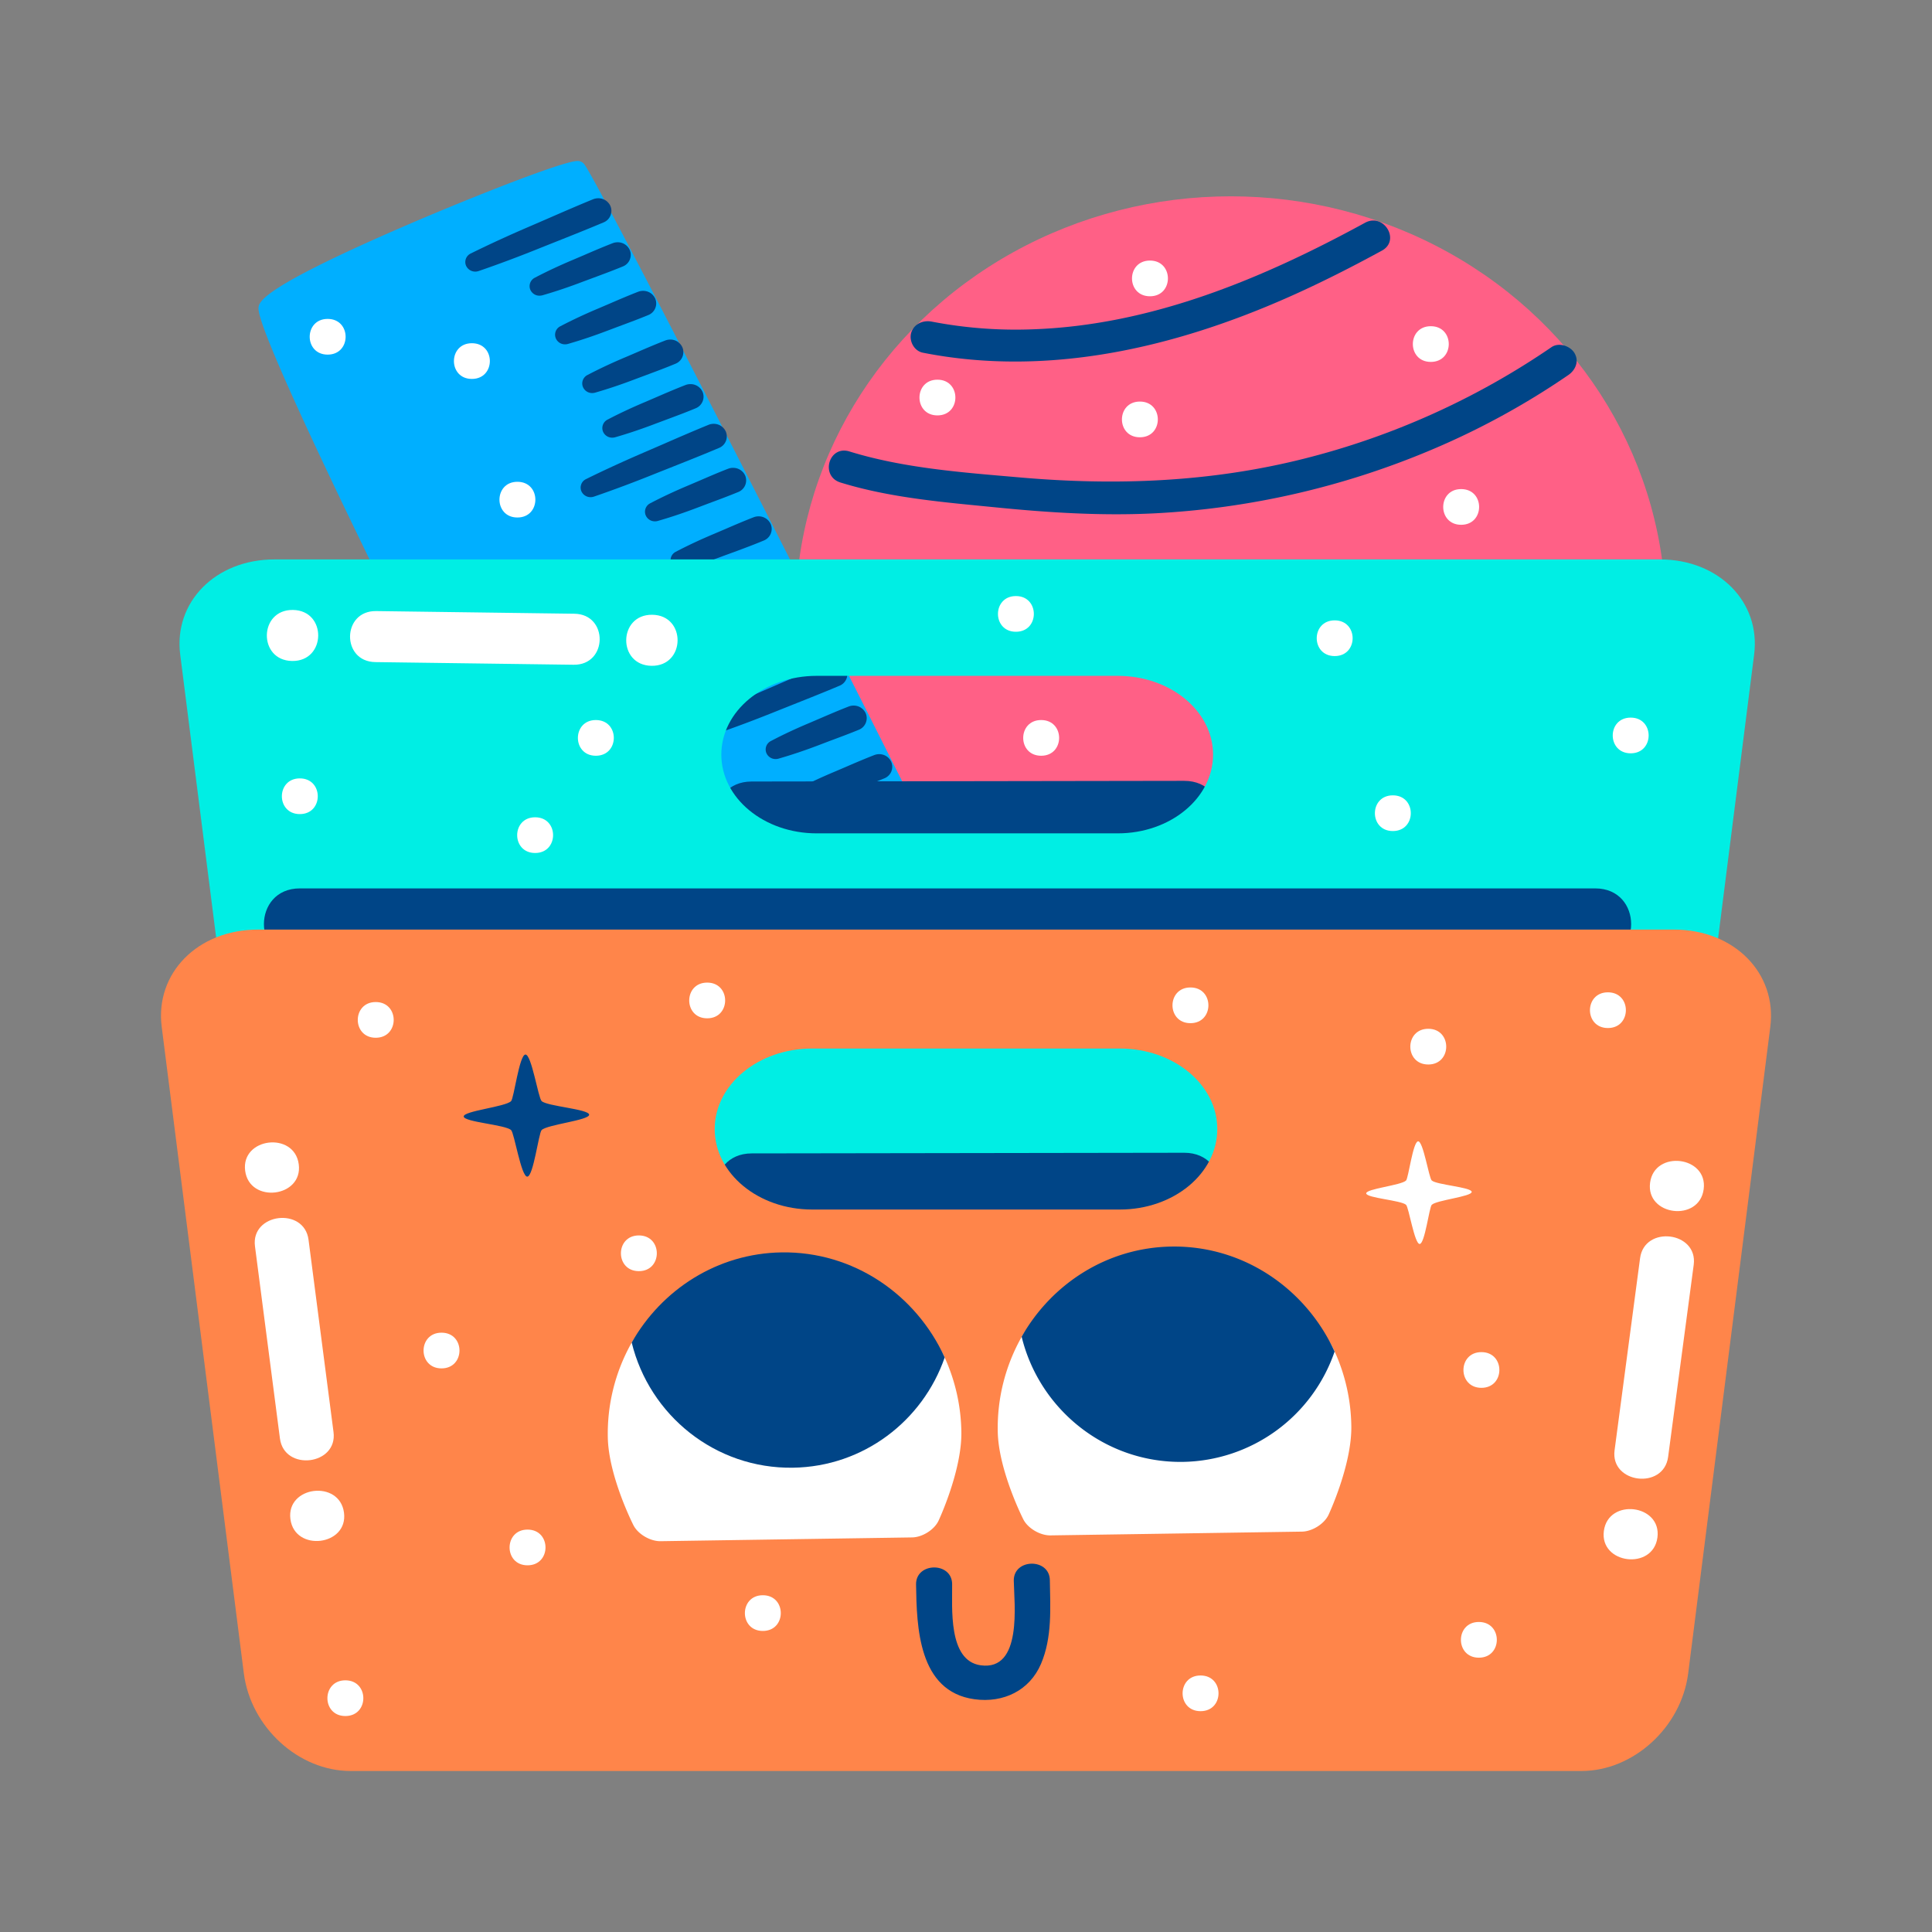
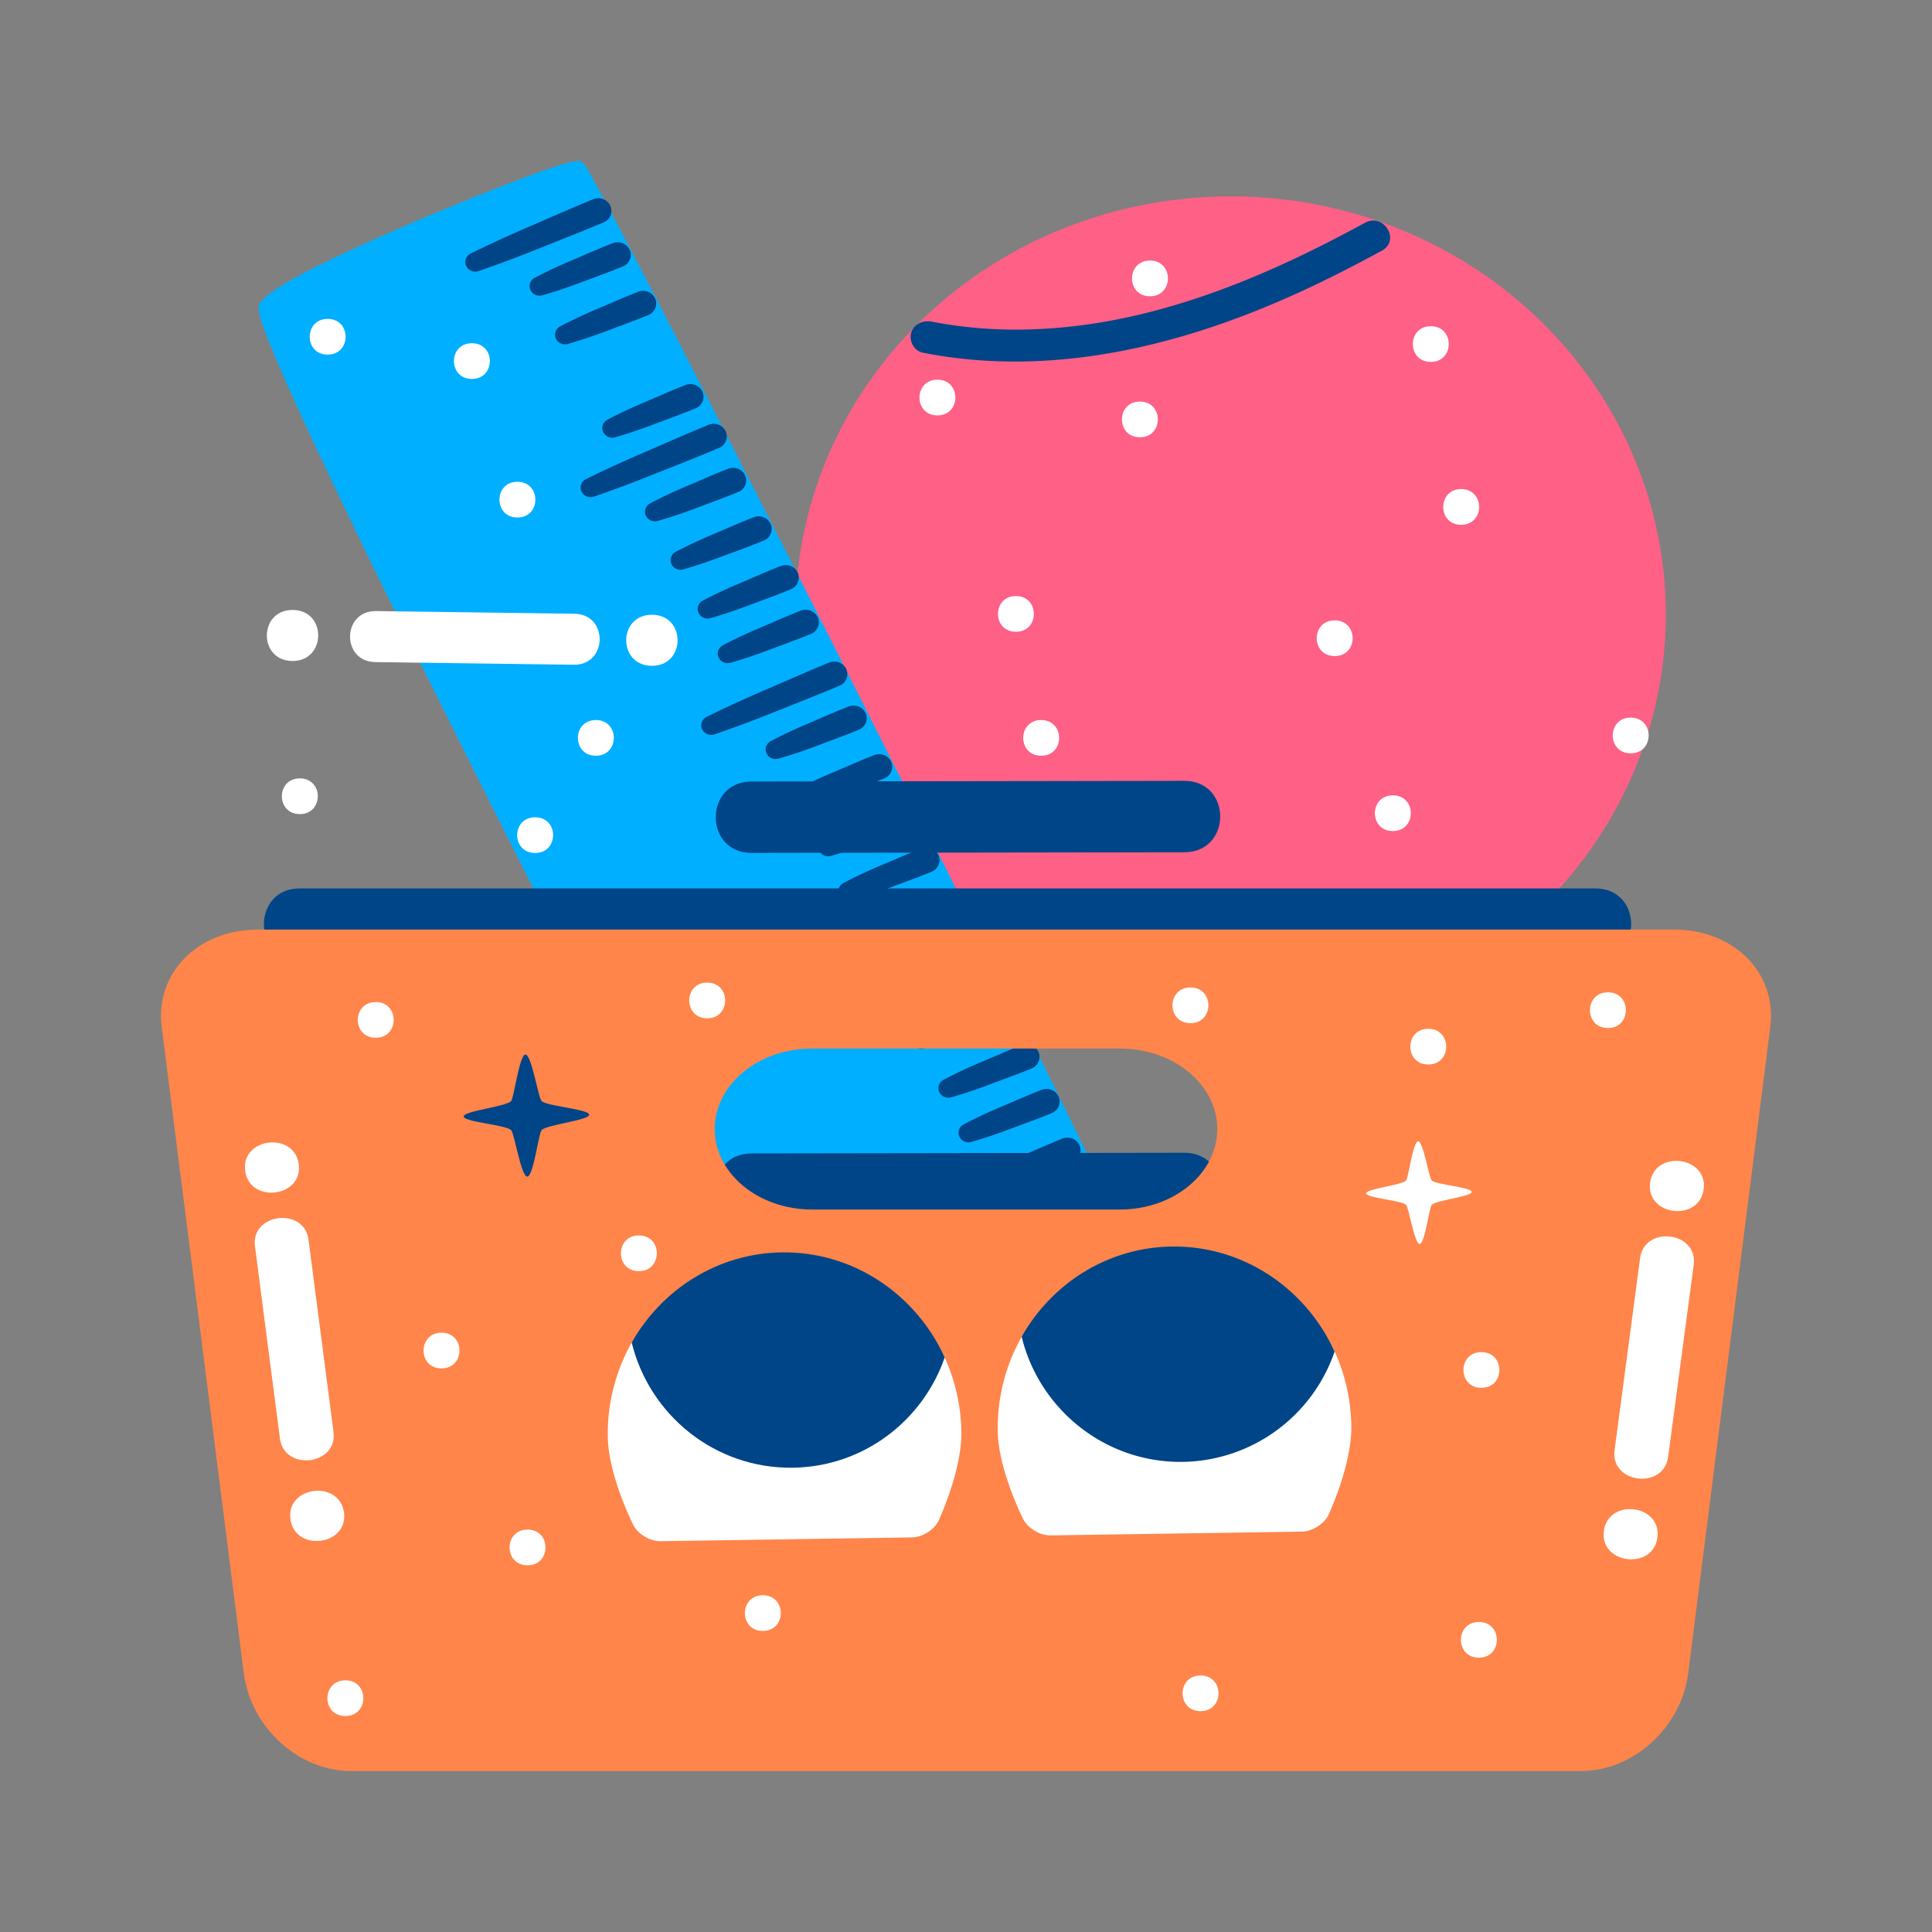
<svg xmlns="http://www.w3.org/2000/svg" id="Layer_1" data-name="Layer 1" viewBox="0 0 1200 1200">
  <rect x="0" y="0" width="1200" height="1200" fill="#808080" stroke="none" />
  <defs>
    <style>.cls-1{fill:#ff6086;}.cls-2{fill:#004587;}.cls-3{fill:#00afff;}.cls-4{fill:#00eee4;}.cls-5{fill:#ff854a;}.cls-6{fill:#fff;}</style>
  </defs>
  <ellipse class="cls-1" cx="764.38" cy="381.64" rx="270.28" ry="259.7" />
  <path class="cls-2" d="M847.84,138.37C784.49,172.93,715.33,202,641.46,204.54a275.2,275.2,0,0,1-62.71-4.77c-5.5-1.09-11.24,1.53-12.8,7-1.41,4.95,1.74,11.21,7.27,12.3,77.75,15.35,156.49-3.17,227.29-34.59,19.73-8.75,38.94-18.52,57.84-28.82C870,149.28,859.52,132,847.84,138.37Z" />
-   <path class="cls-2" d="M977.89,219.21c-2.64-4.33-9.64-6.74-14.24-3.58A478.36,478.36,0,0,1,809.57,285c-57.83,14.51-116.62,16.73-176,11.55-35.34-3.08-72.05-5.66-106-16.15-12.78-3.94-18.26,15.36-5.54,19.29,31.27,9.66,64.7,12.29,97.22,15.52s65,5.25,97.6,3.65a508.3,508.3,0,0,0,171.73-39.26,479.81,479.81,0,0,0,85.54-46.66C978.73,229.76,980.91,224.18,977.89,219.21Z" />
  <path class="cls-3" d="M563.07,964.34c-4.1,0-7.29-.72-9.73-2.19-17.91-10.8-187.25-342.06-206.5-379.8S158.66,212.72,160.57,191.22c.33-3.69,1.1-12.33,95-52.65C291.82,123,349.64,100,358.66,100c.13,0,.49,0,.62,0a5.31,5.31,0,0,1,4,2.55c8.66,12.39,105.32,200.16,198.9,386.36C748.47,859.67,745.44,869,744.3,872.5c-6.25,19.2-142.31,91.84-181.23,91.84Z" />
  <path class="cls-2" d="M346.9,149.5c9.2-3.66,18.71-7.43,28-11.37a7.73,7.73,0,0,0,4.2-10.26,8.19,8.19,0,0,0-7.51-4.73,8.61,8.61,0,0,0-3.21.62c-9.26,3.78-18.55,7.83-27.54,11.74l-10.61,4.6c-13.54,5.79-25.93,11.47-37.86,17.36a5.86,5.86,0,0,0-3,7.32,6.22,6.22,0,0,0,5.83,3.92,6.5,6.5,0,0,0,2.09-.35c12.66-4.35,25.46-9.14,39.09-14.66Z" />
  <path class="cls-2" d="M369,172.37c5.86-2.17,11.93-4.43,17.86-6.87a7.76,7.76,0,0,0,4.33-10.16,8.18,8.18,0,0,0-7.57-4.86,8.54,8.54,0,0,0-3.08.57c-6,2.33-12,4.9-17.75,7.39l-6.51,2.78c-8.67,3.64-16.55,7.32-24.08,11.27a5.87,5.87,0,0,0-3,6.95,6.15,6.15,0,0,0,5.94,4.22,8.88,8.88,0,0,0,1.78-.25c8.22-2.37,16.49-5.15,25.27-8.51Z" />
  <path class="cls-2" d="M384.81,202.56c5.88-2.19,12-4.44,17.9-6.89A7.76,7.76,0,0,0,407,185.51a8.18,8.18,0,0,0-7.57-4.86,8.54,8.54,0,0,0-3.08.57c-6,2.33-12,4.9-17.75,7.39l-6.5,2.78c-8.64,3.62-16.52,7.31-24.06,11.25a5.86,5.86,0,0,0-3,7,6.13,6.13,0,0,0,5.93,4.23,6.34,6.34,0,0,0,1.79-.25c8.21-2.36,16.48-5.15,25.27-8.51Z" />
-   <path class="cls-2" d="M389,221.64c-8.68,3.64-16.55,7.33-24.09,11.27a5.88,5.88,0,0,0-3,7,6.15,6.15,0,0,0,5.94,4.22,6.73,6.73,0,0,0,1.79-.25c8.27-2.38,16.54-5.17,25.27-8.51l6.53-2.44c5.95-2.21,12.1-4.49,18.09-7a7.75,7.75,0,0,0,4.33-10.16,8.15,8.15,0,0,0-7.56-4.86,8.54,8.54,0,0,0-3.08.57c-6,2.33-12,4.9-17.74,7.38Z" />
  <path class="cls-2" d="M401.46,249.37c-8.69,3.64-16.57,7.32-24.08,11.25a5.89,5.89,0,0,0-3,7,6.13,6.13,0,0,0,5.93,4.22,6.34,6.34,0,0,0,1.79-.25c8.21-2.36,16.48-5.15,25.27-8.51L414,260.6c5.94-2.21,12.08-4.49,18.07-7a7.76,7.76,0,0,0,4.33-10.16,8.17,8.17,0,0,0-7.57-4.86,8.44,8.44,0,0,0-3.07.57c-6,2.33-12,4.9-17.75,7.39Z" />
  <path class="cls-2" d="M418.53,289.62c9.22-3.66,18.75-7.45,28.05-11.39a7.73,7.73,0,0,0,4.2-10.26,8.19,8.19,0,0,0-7.51-4.73,8.42,8.42,0,0,0-3.21.63c-9.34,3.81-18.72,7.89-27.79,11.84l-10.36,4.49C388.4,286,376,291.66,364,297.57a5.86,5.86,0,0,0-3,7.29,6.22,6.22,0,0,0,5.84,3.94,6.46,6.46,0,0,0,2.09-.35c12.67-4.35,25.46-9.14,39.09-14.66Z" />
  <path class="cls-2" d="M440.48,312.55c5.94-2.2,12.07-4.48,18.06-6.95a7.76,7.76,0,0,0,4.33-10.16,8.18,8.18,0,0,0-7.58-4.86,8.43,8.43,0,0,0-3.06.57c-6,2.31-11.85,4.85-17.56,7.31l-6.7,2.86c-8.67,3.64-16.55,7.32-24.09,11.27a5.87,5.87,0,0,0-3,7,6.14,6.14,0,0,0,5.94,4.22,6.33,6.33,0,0,0,1.78-.25c8.27-2.38,16.55-5.17,25.27-8.51Z" />
  <path class="cls-2" d="M456.33,342.73c5.94-2.21,12.08-4.49,18.07-7a7.76,7.76,0,0,0,4.33-10.16,8.17,8.17,0,0,0-7.57-4.86,8.44,8.44,0,0,0-3.07.57c-6,2.33-12,4.9-17.75,7.39l-6.51,2.78c-8.68,3.64-16.55,7.32-24.09,11.27a5.86,5.86,0,0,0-3,6.94,6.13,6.13,0,0,0,5.94,4.23,6.33,6.33,0,0,0,1.78-.25c8.28-2.39,16.55-5.17,25.27-8.51Z" />
  <path class="cls-2" d="M439.55,384.18a6.73,6.73,0,0,0,1.79-.25c8.27-2.38,16.54-5.17,25.27-8.51l6.56-2.45c5.94-2.2,12.08-4.48,18.07-7a7.76,7.76,0,0,0,4.33-10.16A8.18,8.18,0,0,0,488,351a8.52,8.52,0,0,0-3.07.57c-6,2.32-11.92,4.88-17.67,7.36l-6.58,2.82c-8.67,3.63-16.55,7.31-24.08,11.25a5.87,5.87,0,0,0-3,6.95A6.15,6.15,0,0,0,439.55,384.18Z" />
  <path class="cls-2" d="M473.15,389.47c-8.67,3.63-16.55,7.31-24.09,11.26a5.88,5.88,0,0,0-3,6.95A6.14,6.14,0,0,0,452,411.9a6.39,6.39,0,0,0,1.79-.25c8.27-2.38,16.55-5.17,25.26-8.51l6.58-2.45c5.93-2.2,12.07-4.48,18.05-6.94a7.75,7.75,0,0,0,4.33-10.16,8.15,8.15,0,0,0-7.57-4.87,8.44,8.44,0,0,0-3.07.57c-6,2.34-12,4.9-17.74,7.38Z" />
  <path class="cls-2" d="M493.37,437.31c9.23-3.67,18.77-7.46,28.09-11.4a7.74,7.74,0,0,0,4.2-10.26,8.19,8.19,0,0,0-7.51-4.74,8.39,8.39,0,0,0-3.21.63c-9.36,3.82-18.75,7.91-27.84,11.86l-10.31,4.47c-13.54,5.8-25.93,11.47-37.86,17.36a5.86,5.86,0,0,0-3,7.33,6.32,6.32,0,0,0,7.92,3.56c12.67-4.34,25.46-9.14,39.09-14.65Z" />
  <path class="cls-2" d="M515.55,460.15c5.87-2.18,11.94-4.43,17.87-6.87a7.77,7.77,0,0,0,4.33-10.16,8.17,8.17,0,0,0-7.58-4.87,8.32,8.32,0,0,0-3.07.58c-6,2.33-12,4.9-17.75,7.38L502.84,449c-8.68,3.64-16.56,7.33-24,11.25a5.87,5.87,0,0,0-3,7,6.16,6.16,0,0,0,5.94,4.21,6.34,6.34,0,0,0,1.79-.25c8.2-2.36,16.47-5.14,25.27-8.5Z" />
  <path class="cls-2" d="M531.38,490.33c5.88-2.18,12-4.44,17.9-6.88a7.76,7.76,0,0,0,4.33-10.17,8.18,8.18,0,0,0-7.57-4.86A8.51,8.51,0,0,0,543,469c-6,2.33-12,4.9-17.75,7.39l-6.5,2.78c-8.67,3.63-16.55,7.31-24.09,11.26a5.88,5.88,0,0,0-3,6.95,6.14,6.14,0,0,0,5.94,4.22,6.34,6.34,0,0,0,1.79-.25c8.25-2.37,16.52-5.16,25.27-8.5Z" />
  <path class="cls-2" d="M514.43,531.85a6.34,6.34,0,0,0,1.79-.25c8.2-2.36,16.48-5.14,25.27-8.51l6.73-2.51c5.88-2.18,12-4.44,17.9-6.89a7.76,7.76,0,0,0,4.32-10.16,8.16,8.16,0,0,0-7.57-4.86,8.29,8.29,0,0,0-3.07.58c-6,2.33-12,4.91-17.78,7.39l-6.48,2.78c-8.67,3.63-16.55,7.32-24.06,11.25a5.86,5.86,0,0,0-3,7A6.15,6.15,0,0,0,514.43,531.85Z" />
  <path class="cls-2" d="M548,537.14c-8.68,3.64-16.56,7.33-24,11.25a5.86,5.86,0,0,0-3,7,6.13,6.13,0,0,0,5.93,4.23,6.35,6.35,0,0,0,1.79-.26c8.21-2.36,16.48-5.14,25.27-8.5l6.76-2.52c5.87-2.18,11.95-4.44,17.87-6.88a7.76,7.76,0,0,0,4.33-10.16,8.16,8.16,0,0,0-7.57-4.87,8.45,8.45,0,0,0-3.07.58c-6,2.33-12,4.9-17.76,7.39Z" />
  <path class="cls-2" d="M568.38,587.1c9.12-3.62,18.55-7.36,27.75-11.26a7.74,7.74,0,0,0,4.21-10.26,8.2,8.2,0,0,0-7.52-4.74,8.42,8.42,0,0,0-3.21.63c-9.35,3.82-18.75,7.91-27.83,11.86l-10.31,4.47c-13.55,5.79-25.93,11.47-37.87,17.36a5.87,5.87,0,0,0-3,7.33,6.23,6.23,0,0,0,5.83,3.91,6.46,6.46,0,0,0,2.09-.35c12.59-4.32,25.39-9.11,39.1-14.65Z" />
  <path class="cls-2" d="M590.2,610.09c5.88-2.18,12-4.44,17.89-6.89a7.74,7.74,0,0,0,4.33-10.15,8.15,8.15,0,0,0-7.57-4.87,8.45,8.45,0,0,0-3.07.58c-6,2.33-12,4.9-17.75,7.38l-6.51,2.79c-8.66,3.62-16.53,7.31-24.08,11.25a5.89,5.89,0,0,0-3,7,6.14,6.14,0,0,0,5.94,4.22,6.33,6.33,0,0,0,1.78-.25c8.26-2.38,16.53-5.16,25.27-8.51Z" />
  <path class="cls-2" d="M606,640.27c5.89-2.19,12-4.45,17.92-6.9a7.74,7.74,0,0,0,4.33-10.15,8.15,8.15,0,0,0-7.57-4.87,8.45,8.45,0,0,0-3.07.58c-6,2.33-12,4.9-17.74,7.38l-6.52,2.79c-8.65,3.62-16.53,7.3-24.09,11.26a5.88,5.88,0,0,0-3,6.95,6.14,6.14,0,0,0,5.94,4.22,6.27,6.27,0,0,0,1.78-.25c8.26-2.38,16.53-5.16,25.28-8.51Z" />
  <path class="cls-2" d="M610.22,659.35c-8.62,3.61-16.5,7.29-24.09,11.26a5.89,5.89,0,0,0-3,7,6.15,6.15,0,0,0,5.94,4.2,6.71,6.71,0,0,0,1.78-.25c8.21-2.36,16.48-5.15,25.27-8.51l6.73-2.51c5.88-2.18,12-4.44,17.9-6.89a7.74,7.74,0,0,0,4.33-10.15,8.34,8.34,0,0,0-10.64-4.29c-6,2.33-12,4.9-17.76,7.38Z" />
  <path class="cls-2" d="M622.7,687.07c-8.62,3.61-16.5,7.3-24.08,11.25a5.9,5.9,0,0,0-3,7,6.15,6.15,0,0,0,5.94,4.21,6.34,6.34,0,0,0,1.79-.25c8.25-2.38,16.52-5.16,25.27-8.5l6.75-2.53c5.88-2.17,12-4.43,17.87-6.87a7.75,7.75,0,0,0,4.33-10.16,8.14,8.14,0,0,0-7.56-4.87,8.47,8.47,0,0,0-3.08.58c-6,2.33-12,4.9-17.75,7.39Z" />
  <path class="cls-2" d="M638.56,732.88c9.12-3.62,18.55-7.37,27.75-11.27a7.74,7.74,0,0,0,4.21-10.26,8.21,8.21,0,0,0-7.52-4.74,8.49,8.49,0,0,0-3.2.63c-9.37,3.83-18.77,7.92-27.86,11.87l-10.29,4.47c-13.55,5.79-25.94,11.47-37.87,17.35a5.86,5.86,0,0,0-3,7.32,6.28,6.28,0,0,0,7.92,3.57c12.67-4.34,25.46-9.14,39.1-14.65Z" />
  <path class="cls-2" d="M660.38,755.87c5.88-2.19,12-4.44,17.89-6.89a7.76,7.76,0,0,0,4.33-10.16A8.15,8.15,0,0,0,675,734a8.44,8.44,0,0,0-3.07.57c-6,2.33-12,4.91-17.76,7.39l-6.5,2.78C639,748.33,631.15,752,623.63,756a5.88,5.88,0,0,0-3,7,6.15,6.15,0,0,0,5.94,4.22,6.45,6.45,0,0,0,1.79-.25c8.25-2.39,16.52-5.17,25.26-8.51Z" />
  <path class="cls-2" d="M676.23,786c5.89-2.19,12-4.44,17.9-6.89A7.75,7.75,0,0,0,698.46,769a8.16,8.16,0,0,0-7.57-4.86,8.44,8.44,0,0,0-3.07.57c-6,2.33-12,4.9-17.75,7.39l-6.51,2.78c-8.67,3.63-16.54,7.32-24.08,11.26a5.86,5.86,0,0,0-3,7,6.15,6.15,0,0,0,5.94,4.22,6.71,6.71,0,0,0,1.78-.25c8.25-2.38,16.53-5.17,25.28-8.51Z" />
  <path class="cls-2" d="M693.1,816.28c5.87-2.18,11.95-4.44,17.87-6.88a7.76,7.76,0,0,0,4.33-10.16,8.17,8.17,0,0,0-7.57-4.87,8.41,8.41,0,0,0-3.07.58c-6,2.33-12,4.9-17.75,7.39l-6.51,2.78c-8.64,3.62-16.52,7.31-24.06,11.25a5.86,5.86,0,0,0-3,7,6.14,6.14,0,0,0,5.93,4.22,6.35,6.35,0,0,0,1.79-.26c8.21-2.36,16.48-5.14,25.27-8.5Z" />
  <path class="cls-2" d="M727.78,827a8.16,8.16,0,0,0-7.57-4.86,8.44,8.44,0,0,0-3.07.57c-6,2.33-12,4.9-17.75,7.39l-6.51,2.78c-8.63,3.62-16.51,7.3-24.06,11.25a5.89,5.89,0,0,0-3,7,6.14,6.14,0,0,0,5.94,4.22,6.45,6.45,0,0,0,1.79-.25c8.25-2.38,16.52-5.17,25.27-8.51l6.72-2.51c5.89-2.18,12-4.44,17.91-6.89A7.75,7.75,0,0,0,727.78,827Z" />
  <path class="cls-2" d="M735.6,485l-268.74.41c-29.7,0-29.75,44.4,0,44.35l268.74-.4C765.3,529.33,765.35,485,735.6,485Z" />
-   <path class="cls-4" d="M1031.06,347.47H170.42c-36.55,0-62.73,26.53-58.47,59.27l49.89,392.85c4.26,32.73,33.31,59.27,64.89,59.26h748c31.57,0,60.62-26.53,64.88-59.26l49.89-392.85C1093.79,374,1067.61,347.47,1031.06,347.47ZM753.46,468.69c0,27-26.51,48.92-59.21,48.92h-187c-32.71,0-59.22-21.9-59.22-48.92h0c0-27,26.51-48.91,59.22-48.91h187c32.7,0,59.21,21.9,59.21,48.91Z" />
  <path class="cls-2" d="M990.84,551.8H186.22c-29.7,0-29.75,44.36,0,44.36H990.84C1020.55,596.16,1020.6,551.8,990.84,551.8Z" />
  <path class="cls-2" d="M735.6,716l-268.74.4c-29.7.05-29.75,44.4,0,44.36l268.74-.4C765.3,760.32,765.35,716,735.6,716Z" />
  <path class="cls-5" d="M1039.78,577.38H160.22c-37.36,0-64.11,27.11-59.76,60.56q25.5,200.74,51,401.49c4.35,33.45,34,60.57,66.31,60.57H982.24c32.27,0,62-27.12,66.31-60.57q25.5-200.75,51-401.49C1103.89,604.49,1077.13,577.38,1039.78,577.38ZM756.08,701.26c0,27.61-27.1,50-60.52,50H504.44c-33.42,0-60.52-22.38-60.52-50h0c0-27.61,27.1-50,60.52-50H695.56c33.42,0,60.52,22.38,60.52,50Z" />
  <path class="cls-6" d="M158.37,774.08l15.5,119.37c2.68,20.62,36,16.63,33.28-4L191.64,770.08C189,749.46,155.68,753.46,158.37,774.08Z" />
  <path class="cls-6" d="M152.27,727.17c2.68,20.62,36,16.63,33.29-4S149.59,706.56,152.27,727.17Z" />
  <path class="cls-6" d="M180.38,943.54c2.68,20.62,36,16.63,33.28-4S177.7,922.92,180.38,943.54Z" />
  <path class="cls-6" d="M1018.68,781.48l-15.84,119.33c-2.74,20.61,30.53,24.7,33.26,4.08L1052,785.55C1054.68,764.94,1021.41,760.87,1018.68,781.48Z" />
  <path class="cls-6" d="M1024.9,734.59c-2.73,20.61,30.54,24.69,33.28,4.08S1027.64,714,1024.9,734.59Z" />
  <path class="cls-6" d="M996.19,950.89c-2.73,20.61,30.53,24.68,33.27,4.08S998.93,930.27,996.19,950.89Z" />
  <path class="cls-6" d="M356.75,381.2,233.6,379.55c-21.26-.29-21.73,31.41-.46,31.69l123.16,1.65C377.57,413.18,378,381.48,356.75,381.2Z" />
  <path class="cls-6" d="M405.14,381.84c-21.27-.28-21.73,31.42-.46,31.71S426.41,382.13,405.14,381.84Z" />
  <path class="cls-6" d="M181.93,378.85c-21.27-.28-21.73,31.41-.47,31.7S203.2,379.14,181.93,378.85Z" />
  <path class="cls-6" d="M566.45,954.92c6.44-.08,13.89-4.78,16.51-10.4,0,0,14.54-30.94,14.16-55.18a115.65,115.65,0,0,0-10.37-46.21c-17.82-39.1-61-5.8-105.63-5.13-40.48.61-71.1-36.43-89.6-2.58a114.93,114.93,0,0,0-14,57.2c.38,24.25,15.93,54.74,15.93,54.74,2.82,5.53,10.42,10,16.84,9.9Z" />
  <path class="cls-2" d="M485.48,777.88c-39.85.61-74.4,23-93.12,56,11.05,45.23,51.94,78.48,100.17,77.74,43.8-.64,80.65-29.16,94.24-68.49C568.92,804,530.09,777.22,485.48,777.88Z" />
  <path class="cls-6" d="M808.65,951.32c6.43-.11,13.88-4.81,16.53-10.43,0,0,14.54-30.94,14.15-55.18A115.76,115.76,0,0,0,829,839.48c-17.83-39.09-46.64-3.23-91.24-2.55-39.86.59-84.42-39.68-103.13-6.68A115,115,0,0,0,619.72,889c.38,24.26,15.91,54.75,15.91,54.75,2.84,5.54,10.43,10,16.87,9.91Z" />
  <path class="cls-2" d="M727.69,774.26c-39.87.59-74.4,23-93.12,56,11,45.22,52,78.46,100.16,77.74a101.35,101.35,0,0,0,94.21-68.51C811.13,800.4,772.28,773.59,727.69,774.26Z" />
-   <path class="cls-2" d="M652.08,981.46c-.21-13.86-22.62-13.54-22.4.35.23,14.19,5.51,56.14-20.54,52.54-20.49-2.83-17.55-36.19-17.75-50.53-.2-13.87-22.6-13.55-22.41.32.41,26.18,1.31,66.44,36.21,71.28,18.14,2.52,34.41-5.53,41.41-22S652.36,998.89,652.08,981.46Z" />
  <path class="cls-6" d="M889.27,733.2c-1.75-1.63-5.27-24.49-8.46-24.3s-6,22.85-7.48,24.34c-3,3-24.92,5.12-24.75,8s21.72,4.27,24.76,7.1c1.69,1.58,5.26,24.49,8.47,24.31s5.92-22.78,7.48-24.32c2.88-2.9,25-5.13,24.81-8.05S892.2,735.93,889.27,733.2Z" />
  <path class="cls-2" d="M336.41,683.9c-2.09-1.94-6.27-29.13-10.07-28.9s-7.12,27.17-8.9,28.94c-3.56,3.56-29.63,6.09-29.42,9.54s25.82,5.07,29.44,8.44c2,1.88,6.26,29.13,10.07,28.91s7.05-27.09,8.89-28.93c3.44-3.43,29.72-6.09,29.51-9.56S339.88,687.15,336.41,683.9Z" />
  <path class="cls-6" d="M439.24,610.31c-14.85,0-14.88,22.18,0,22.18S454.12,610.31,439.24,610.31Z" />
  <path class="cls-6" d="M646.68,447.23c-14.85,0-14.88,22.18,0,22.18S661.56,447.23,646.68,447.23Z" />
  <path class="cls-6" d="M907.55,303.78c-14.85,0-14.87,22.18,0,22.18S922.43,303.78,907.55,303.78Z" />
  <path class="cls-6" d="M888.7,202.61c-14.86,0-14.88,22.18,0,22.18S903.57,202.61,888.7,202.61Z" />
  <path class="cls-6" d="M708,249.42c-14.85,0-14.88,22.18,0,22.18S722.85,249.42,708,249.42Z" />
  <path class="cls-6" d="M714.26,161.84c-14.86,0-14.88,22.18,0,22.18S729.13,161.84,714.26,161.84Z" />
  <path class="cls-6" d="M582.25,235.83c-14.85,0-14.88,22.18,0,22.18S597.12,235.83,582.25,235.83Z" />
  <path class="cls-6" d="M321.37,299.25c-14.85,0-14.87,22.18,0,22.18S336.25,299.25,321.37,299.25Z" />
  <path class="cls-6" d="M293.09,213.18c-14.85,0-14.88,22.18,0,22.18S308,213.18,293.09,213.18Z" />
  <path class="cls-6" d="M203.51,198.08c-14.85,0-14.88,22.18,0,22.18S218.39,198.08,203.51,198.08Z" />
  <path class="cls-6" d="M186.22,483.47c-14.85,0-14.87,22.18,0,22.18S201.1,483.47,186.22,483.47Z" />
  <path class="cls-6" d="M370.09,447.23c-14.85,0-14.87,22.18,0,22.18S385,447.23,370.09,447.23Z" />
  <path class="cls-6" d="M233.37,622.39c-14.85,0-14.88,22.18,0,22.18S248.25,622.39,233.37,622.39Z" />
  <path class="cls-6" d="M274.23,827.75c-14.85,0-14.88,22.18,0,22.18S289.11,827.75,274.23,827.75Z" />
  <path class="cls-6" d="M396.81,767.35c-14.85,0-14.88,22.18,0,22.18S411.68,767.35,396.81,767.35Z" />
  <path class="cls-6" d="M739.4,613.33c-14.85,0-14.88,22.18,0,22.18S754.28,613.33,739.4,613.33Z" />
  <path class="cls-6" d="M998.7,616.35c-14.85,0-14.88,22.18,0,22.18S1013.58,616.35,998.7,616.35Z" />
  <path class="cls-6" d="M887.12,639c-14.85,0-14.87,22.18,0,22.18S902,639,887.12,639Z" />
  <path class="cls-6" d="M865.12,494c-14.85,0-14.87,22.18,0,22.18S880,494,865.12,494Z" />
  <path class="cls-6" d="M1012.85,445.72c-14.86,0-14.88,22.18,0,22.18S1027.72,445.72,1012.85,445.72Z" />
  <path class="cls-6" d="M829,385.32c-14.86,0-14.88,22.18,0,22.18S843.85,385.32,829,385.32Z" />
  <path class="cls-6" d="M631,370.22c-14.85,0-14.87,22.18,0,22.18S645.84,370.22,631,370.22Z" />
  <path class="cls-6" d="M332.38,507.63c-14.86,0-14.88,22.18,0,22.18S347.25,507.63,332.38,507.63Z" />
  <path class="cls-6" d="M920.13,839.83c-14.86,0-14.88,22.18,0,22.18S935,839.83,920.13,839.83Z" />
  <path class="cls-6" d="M918.55,1007.44c-14.85,0-14.87,22.18,0,22.18S933.43,1007.44,918.55,1007.44Z" />
  <path class="cls-6" d="M745.69,1040.67c-14.86,0-14.88,22.17,0,22.17S760.56,1040.67,745.69,1040.67Z" />
  <path class="cls-6" d="M473.81,990.83c-14.85,0-14.87,22.18,0,22.18S488.69,990.83,473.81,990.83Z" />
  <path class="cls-6" d="M214.51,1043.68c-14.85,0-14.88,22.18,0,22.18S229.39,1043.68,214.51,1043.68Z" />
  <path class="cls-6" d="M327.66,950.06c-14.85,0-14.88,22.18,0,22.18S342.54,950.06,327.66,950.06Z" />
</svg>